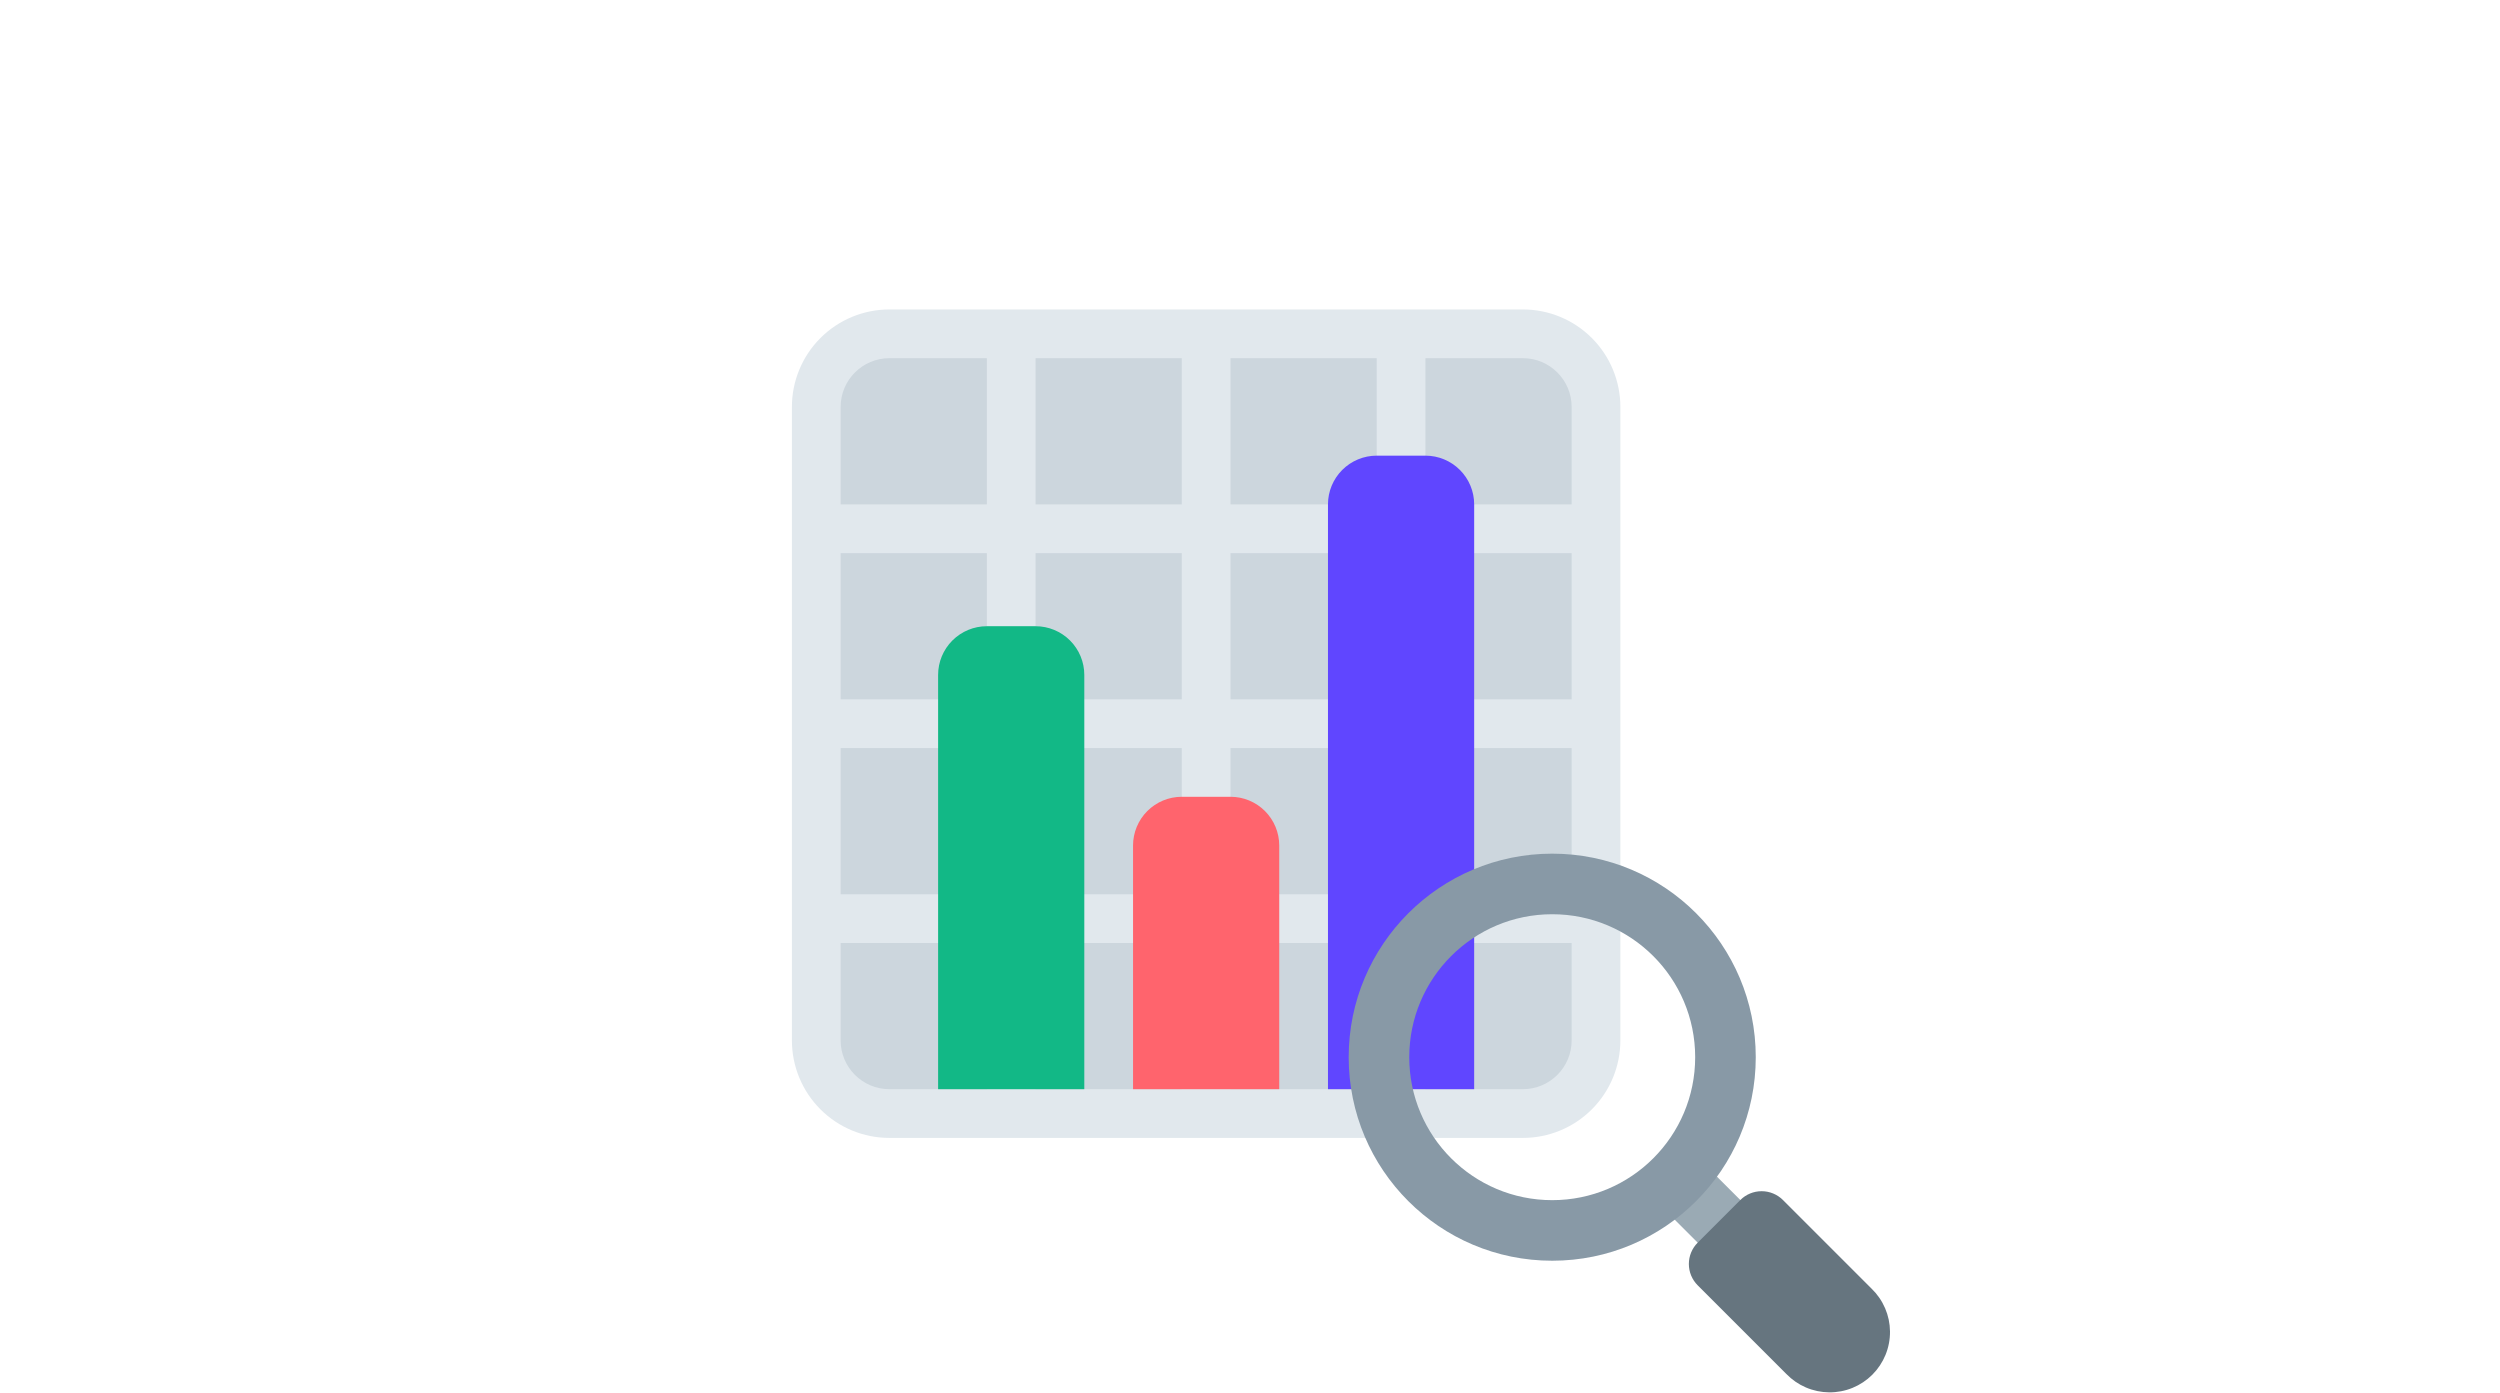
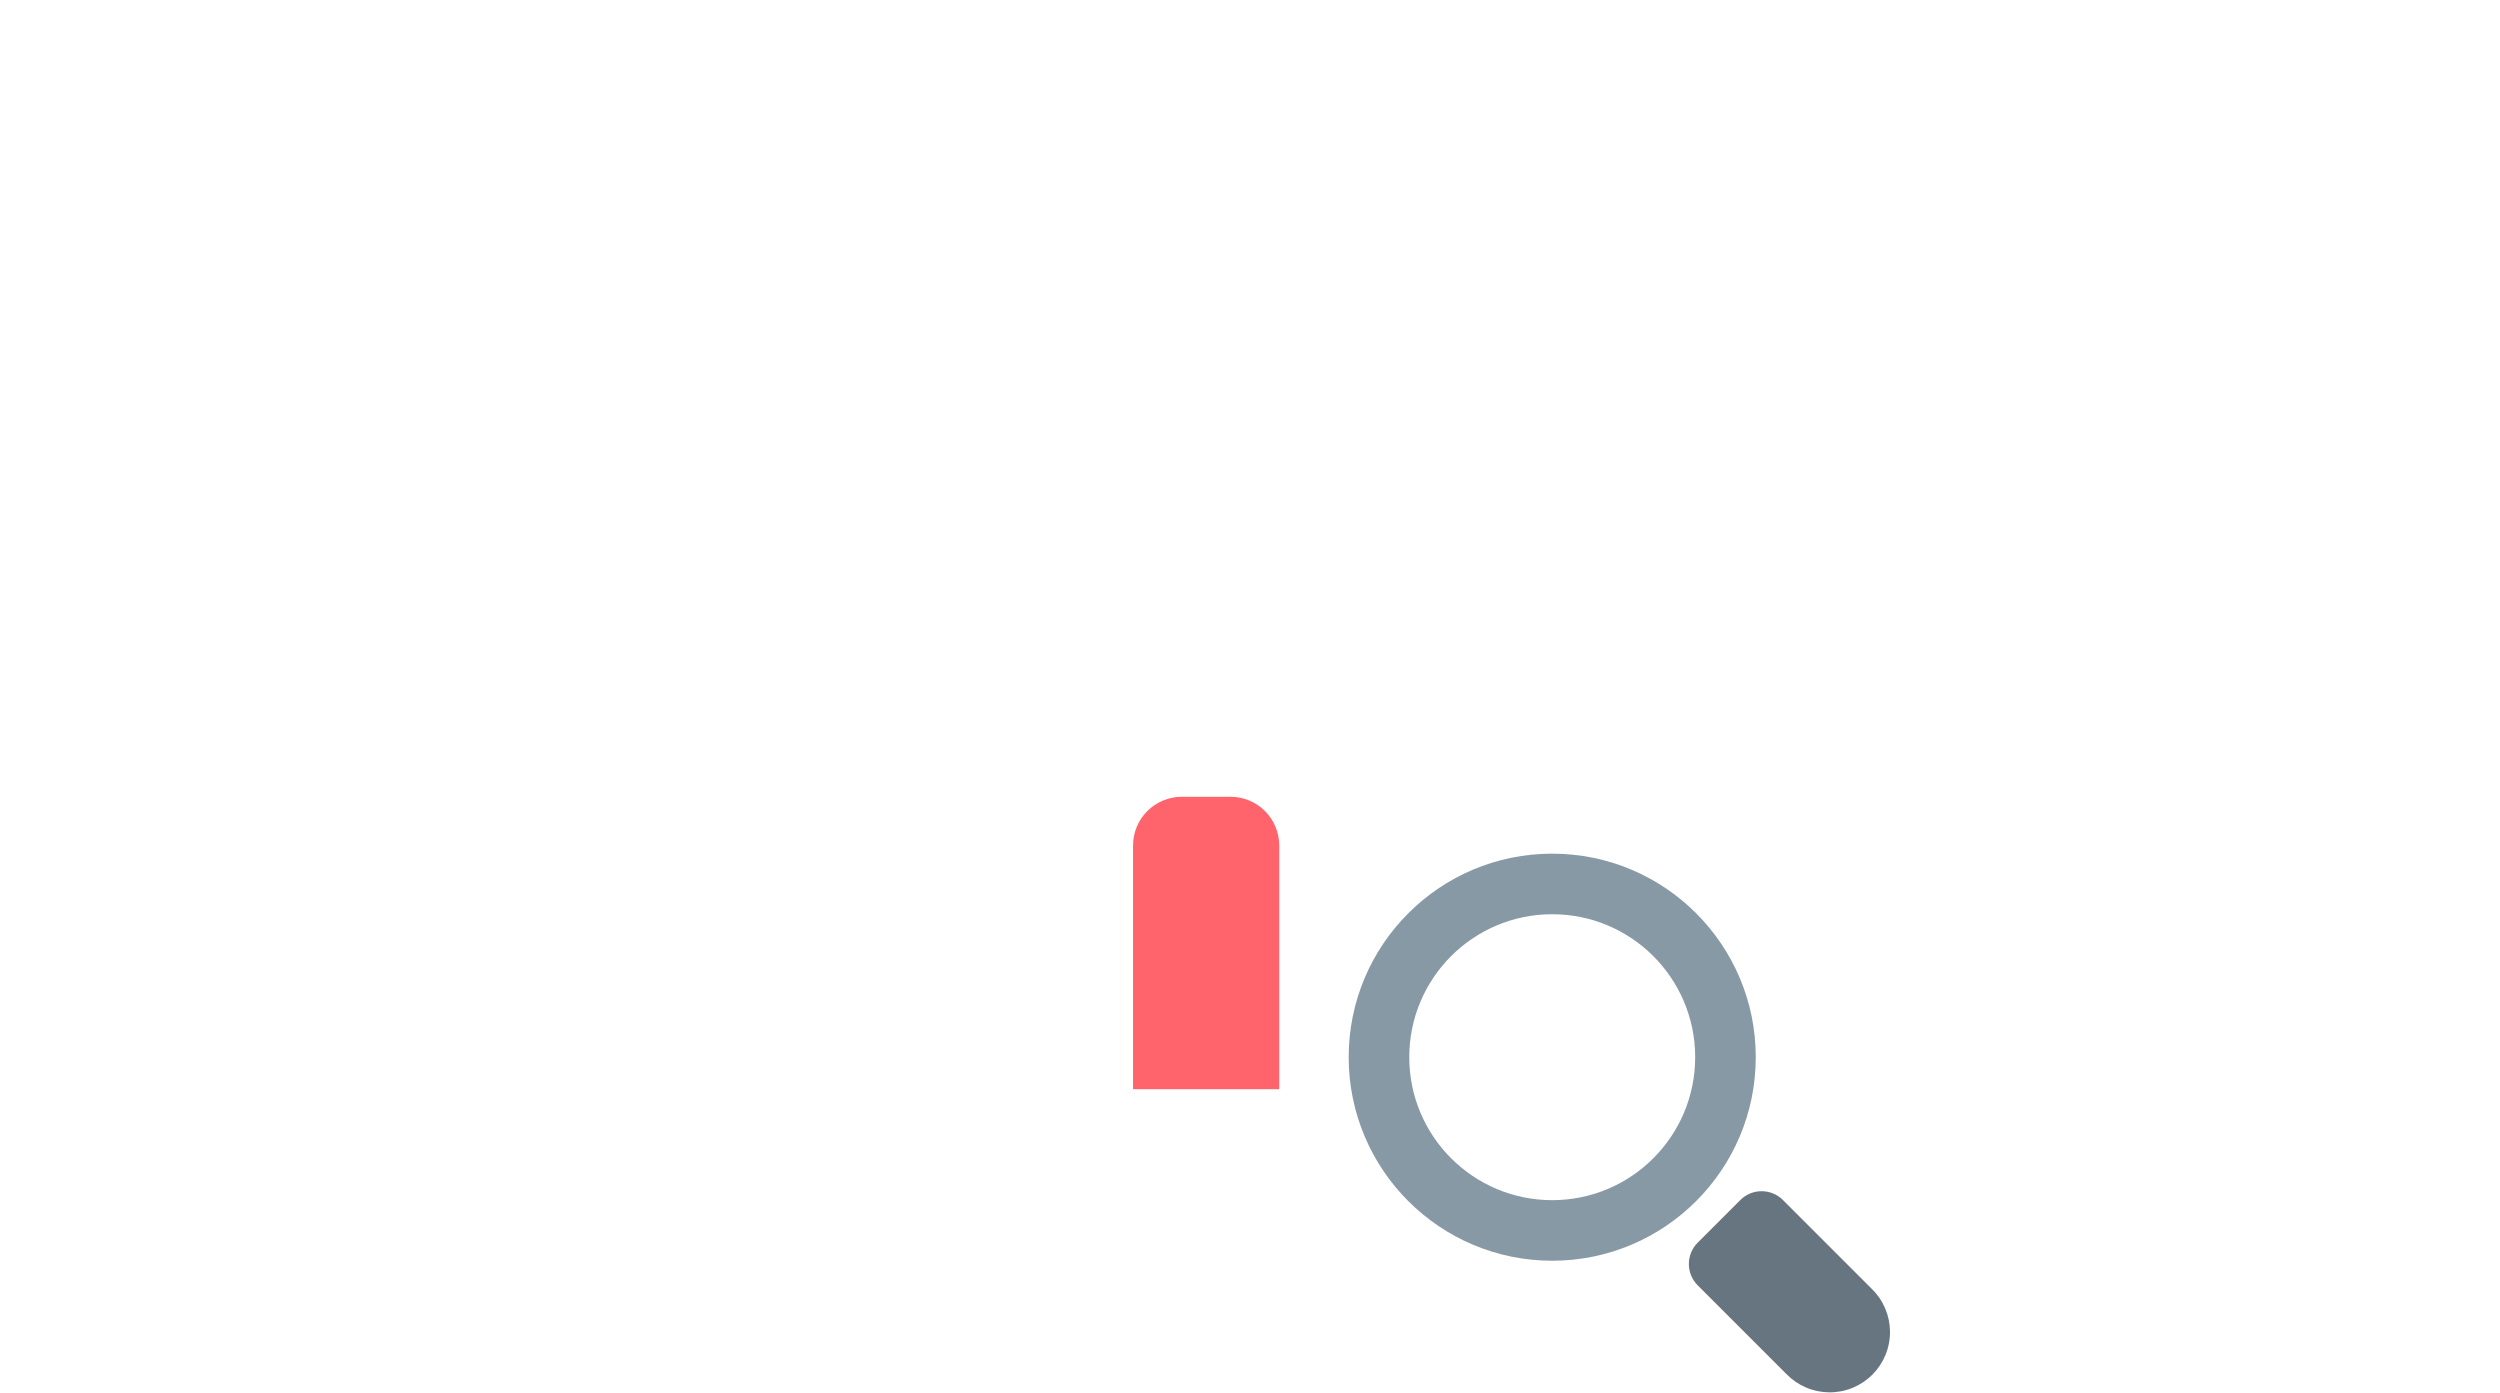
<svg xmlns="http://www.w3.org/2000/svg" width="456" height="254" viewBox="0 0 456 254" fill="none">
-   <path d="M277.778 60.889H162.222C158.686 60.889 155.295 62.294 152.794 64.794C150.294 67.295 148.889 70.686 148.889 74.222V189.778C148.889 193.314 150.294 196.705 152.794 199.206C155.295 201.706 158.686 203.111 162.222 203.111H277.778C281.314 203.111 284.705 201.706 287.206 199.206C289.706 196.705 291.111 193.314 291.111 189.778V74.222C291.111 70.686 289.706 67.295 287.206 64.794C284.705 62.294 281.314 60.889 277.778 60.889V60.889Z" fill="#CCD6DD" />
-   <path d="M277.778 56.444H162.222C157.507 56.444 152.985 58.318 149.651 61.651C146.317 64.985 144.444 69.507 144.444 74.222V189.778C144.444 194.493 146.317 199.015 149.651 202.349C152.985 205.683 157.507 207.556 162.222 207.556H277.778C282.493 207.556 287.014 205.683 290.348 202.349C293.682 199.015 295.555 194.493 295.555 189.778V74.222C295.555 69.507 293.682 64.985 290.348 61.651C287.014 58.318 282.493 56.444 277.778 56.444V56.444ZM277.778 65.333C282.68 65.333 286.667 69.32 286.667 74.222V92H260V65.333H277.778ZM260 136.444H286.667V163.111H260V136.444ZM260 127.556V100.889H286.667V127.556H260ZM251.111 65.333V92H224.444V65.333H251.111ZM224.444 100.889H251.111V127.556H224.444V100.889ZM224.444 136.444H251.111V163.111H224.444V136.444ZM215.555 65.333V92H188.889V65.333H215.555ZM188.889 100.889H215.555V127.556H188.889V100.889ZM188.889 136.444H215.555V163.111H188.889V136.444ZM153.333 74.222C153.333 69.32 157.32 65.333 162.222 65.333H180V92H153.333V74.222ZM153.333 100.889H180V127.556H153.333V100.889ZM153.333 136.444H180V163.111H153.333V136.444ZM162.222 198.667C157.32 198.667 153.333 194.68 153.333 189.778V172H180V198.667H162.222ZM188.889 198.667V172H215.555V198.667H188.889ZM224.444 198.667V172H251.111V198.667H224.444ZM277.778 198.667H260V172H286.667V189.778C286.667 194.68 282.68 198.667 277.778 198.667Z" fill="#E1E8ED" />
-   <path d="M197.778 198.667H171.111V123.111C171.111 120.754 172.048 118.493 173.715 116.826C175.382 115.159 177.642 114.222 180 114.222H188.889C191.246 114.222 193.507 115.159 195.174 116.826C196.841 118.493 197.778 120.754 197.778 123.111V198.667Z" fill="#12B886" />
-   <path d="M268.889 198.667H242.222V92C242.222 89.642 243.159 87.382 244.826 85.715C246.493 84.048 248.754 83.111 251.111 83.111H260C262.357 83.111 264.618 84.048 266.285 85.715C267.952 87.382 268.889 89.642 268.889 92V198.667Z" fill="#6046FF" />
  <path d="M233.333 198.667H206.667V154.222C206.667 151.865 207.603 149.604 209.27 147.937C210.937 146.27 213.198 145.333 215.556 145.333H224.445C226.802 145.333 229.063 146.27 230.73 147.937C232.397 149.604 233.333 151.865 233.333 154.222V198.667Z" fill="#FF646D" />
-   <path d="M321.317 222.766L313.54 230.543L299.927 216.93L307.704 209.153L321.317 222.766Z" fill="#9AAAB4" />
  <path d="M341.378 235.052L325.211 218.885C324.18 217.854 322.781 217.275 321.322 217.275C319.864 217.275 318.465 217.854 317.434 218.885L309.657 226.662C308.626 227.694 308.047 229.092 308.047 230.551C308.047 232.009 308.626 233.408 309.657 234.439L325.824 250.606C326.839 251.657 328.053 252.495 329.395 253.072C330.737 253.648 332.18 253.952 333.641 253.964C335.101 253.977 336.55 253.699 337.902 253.146C339.254 252.592 340.482 251.776 341.515 250.743C342.547 249.71 343.364 248.482 343.917 247.13C344.47 245.778 344.749 244.33 344.736 242.869C344.723 241.408 344.42 239.965 343.843 238.623C343.267 237.281 342.429 236.067 341.378 235.052Z" fill="#66757F" />
  <path d="M320.25 192.832C320.25 213.336 303.629 229.957 283.125 229.957C262.621 229.957 246 213.336 246 192.832C246 172.329 262.621 155.707 283.125 155.707C303.629 155.707 320.25 172.329 320.25 192.832ZM257.049 192.832C257.049 207.234 268.724 218.908 283.125 218.908C297.526 218.908 309.201 207.234 309.201 192.832C309.201 178.431 297.526 166.756 283.125 166.756C268.724 166.756 257.049 178.431 257.049 192.832Z" fill="#8899A6" />
</svg>